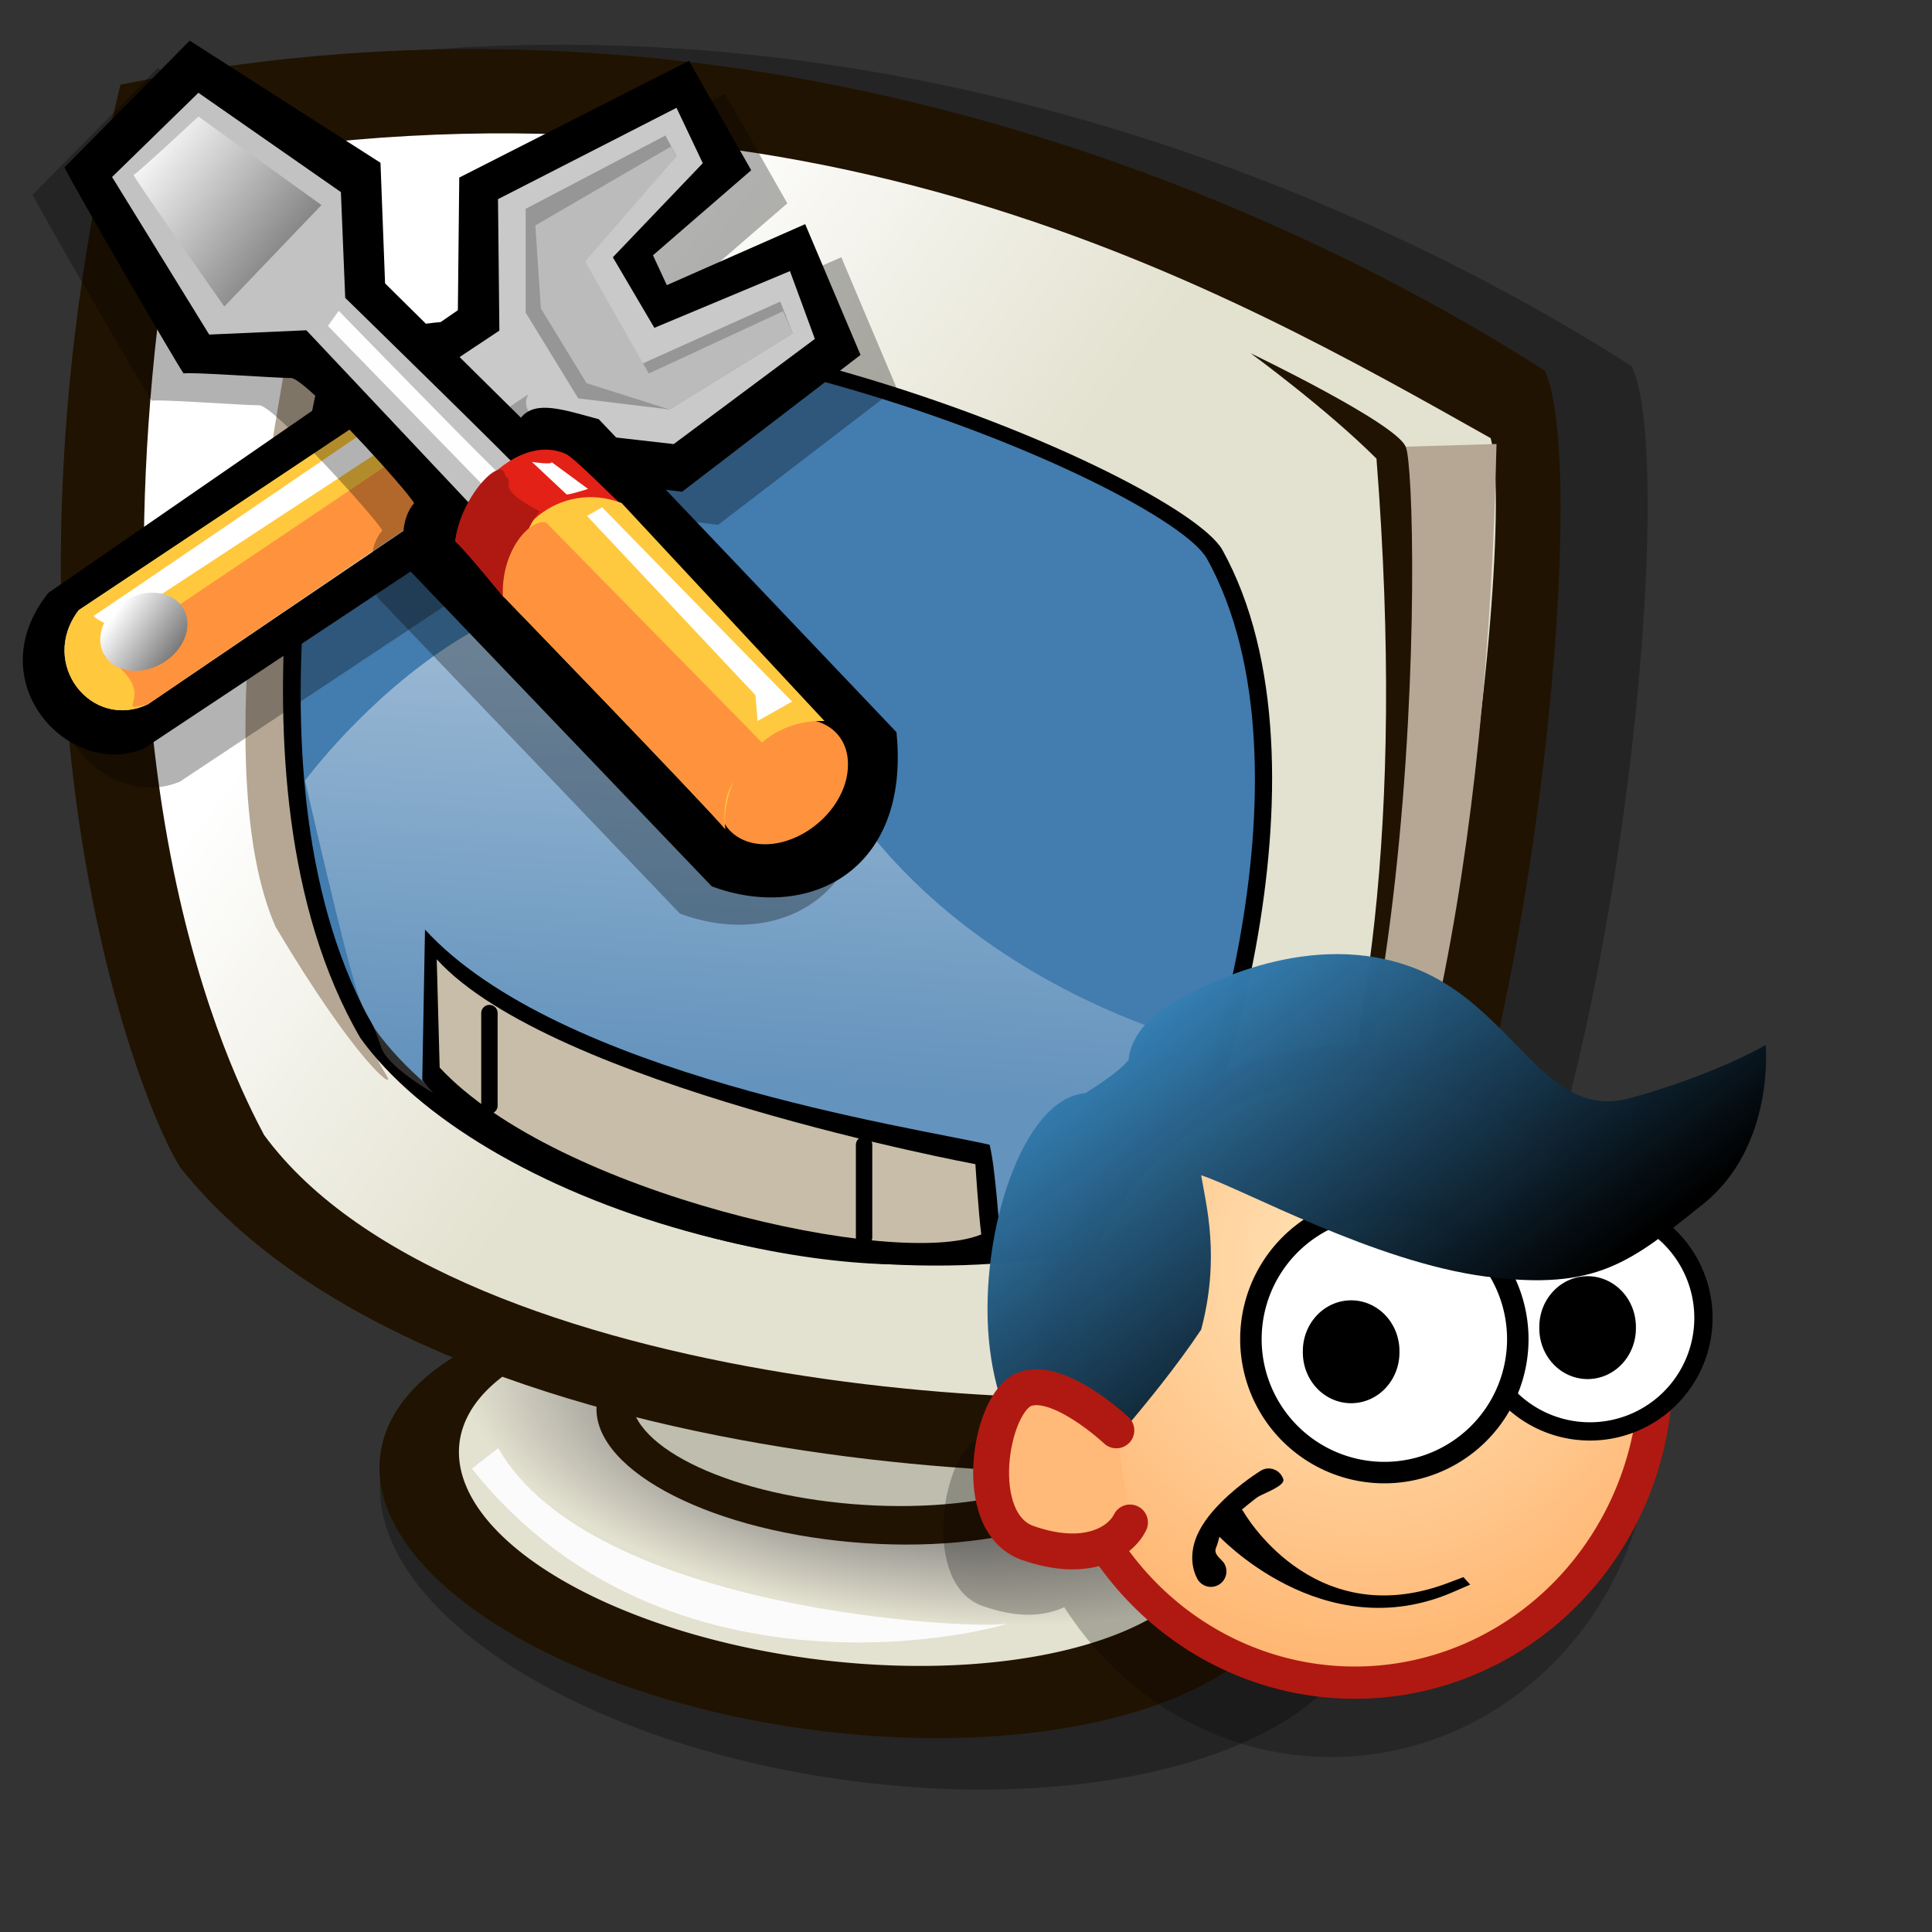
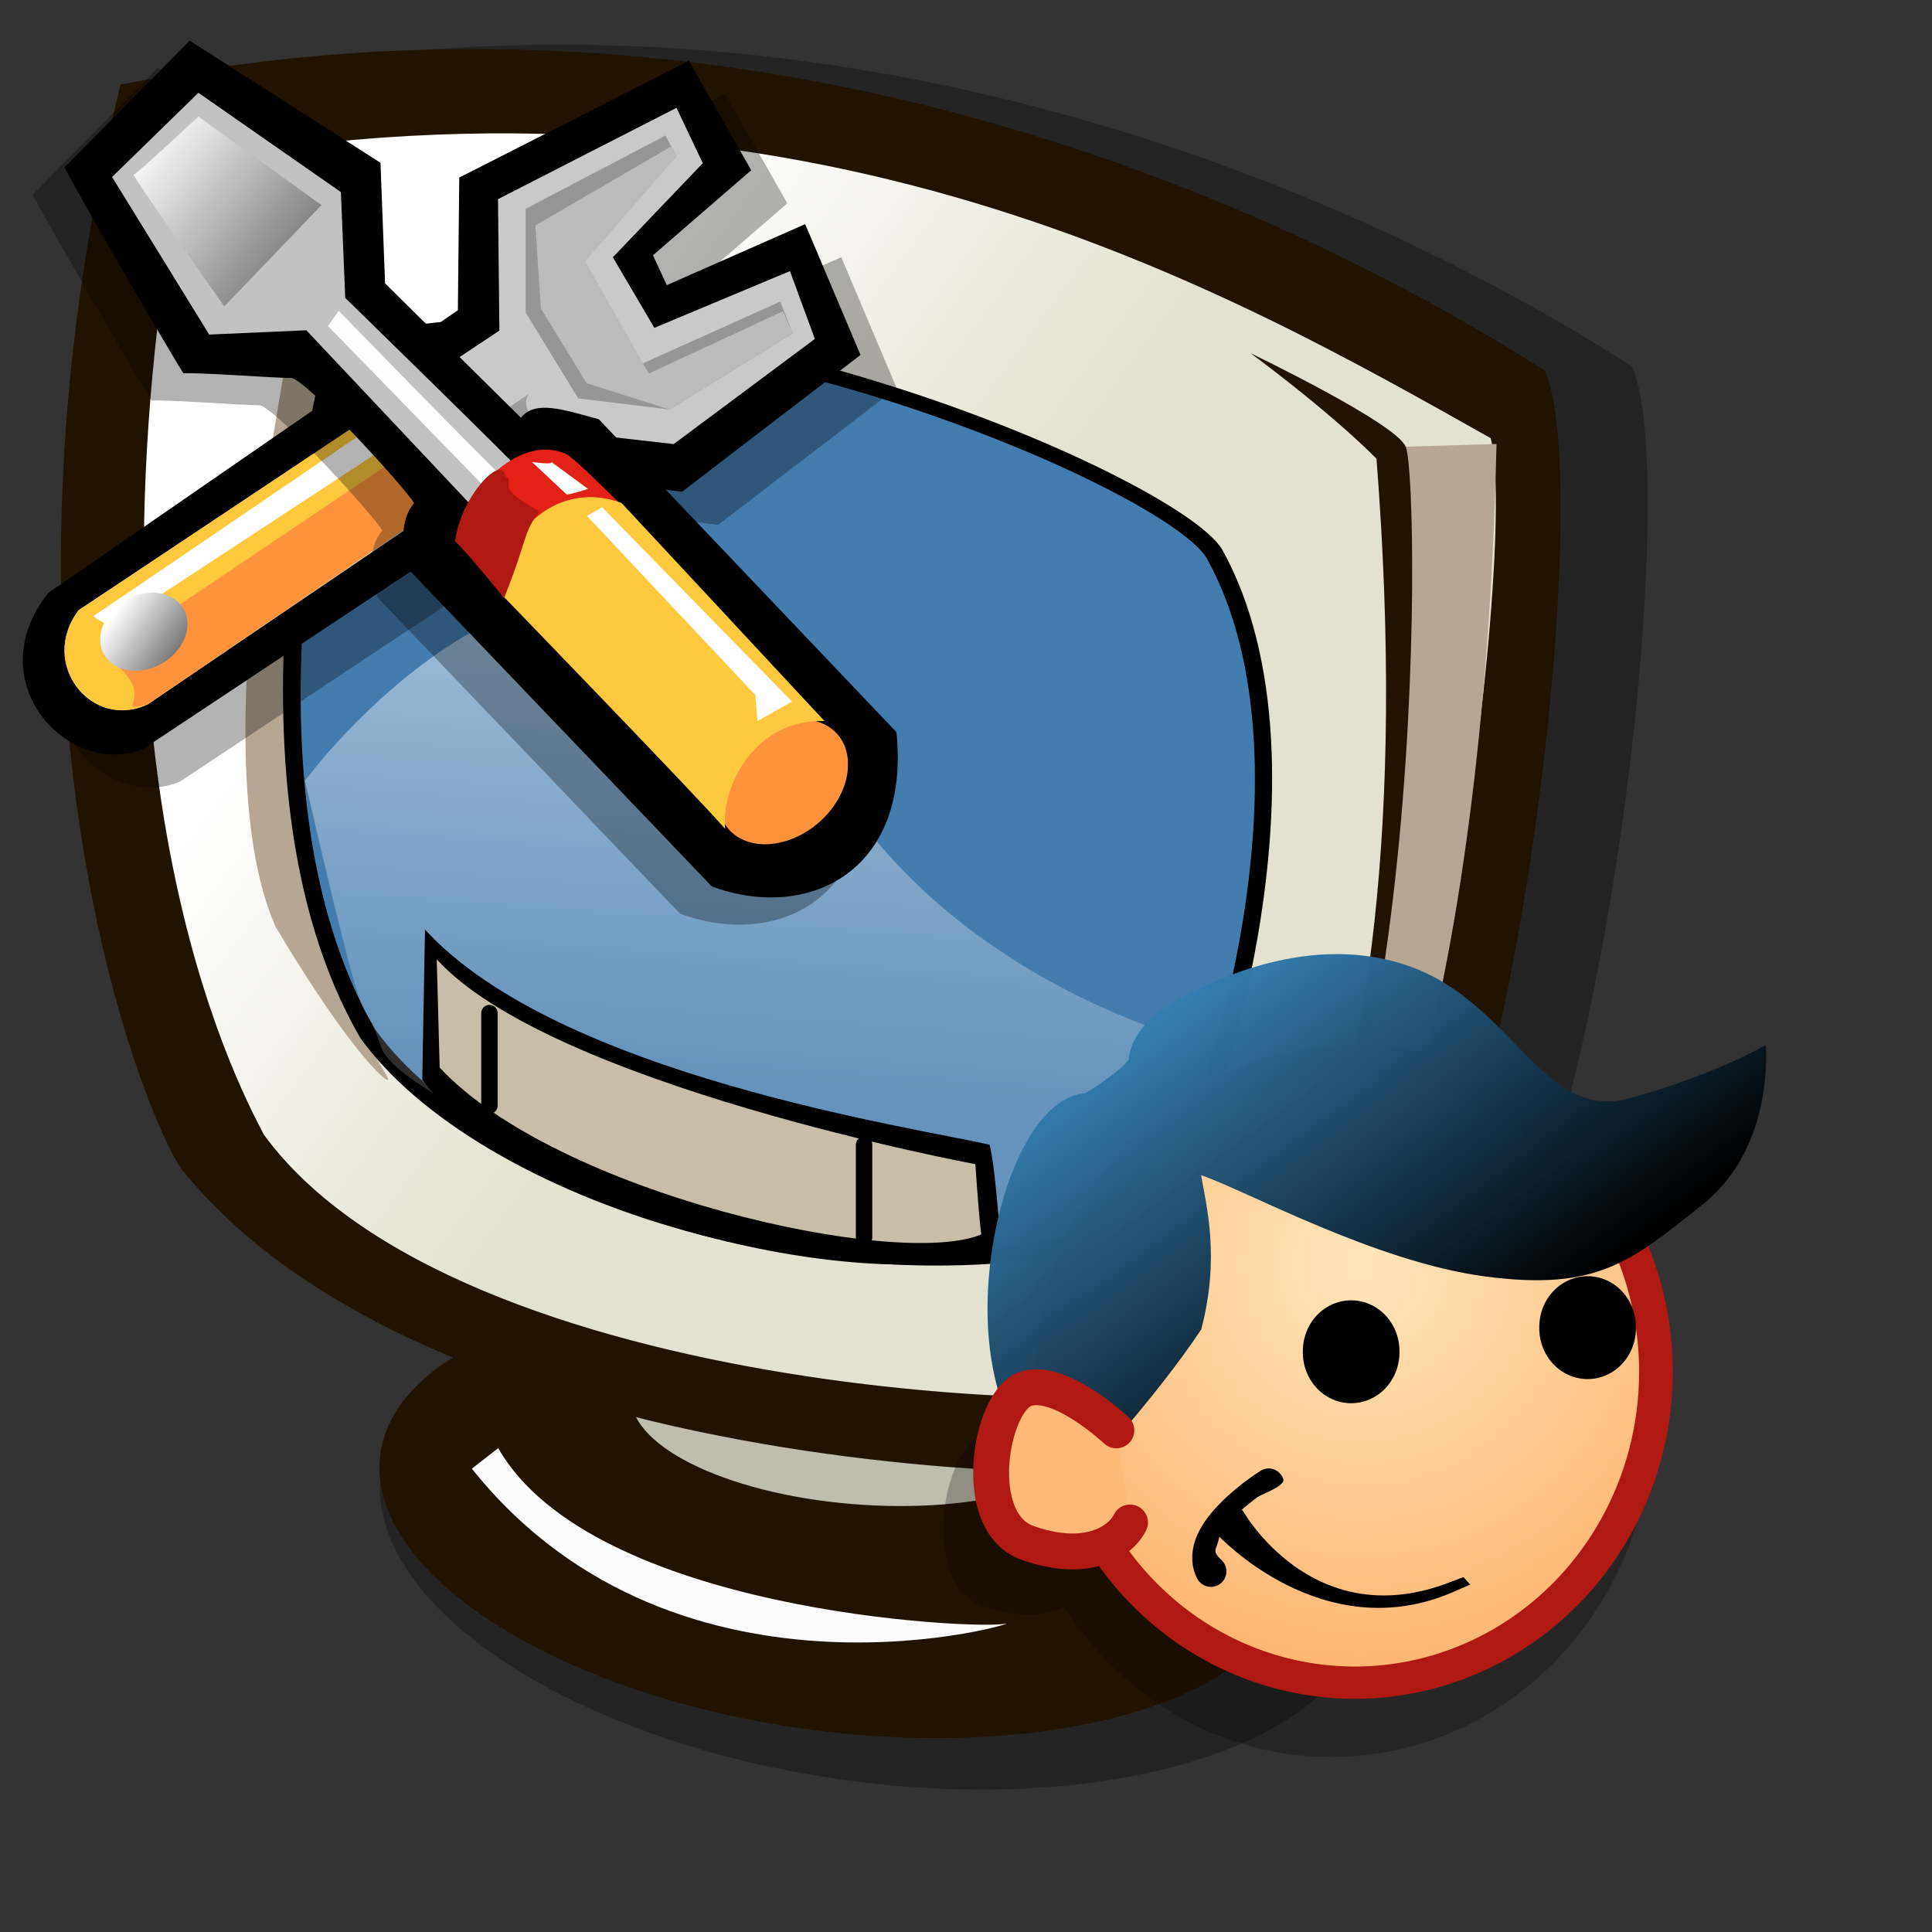
<svg xmlns="http://www.w3.org/2000/svg" xmlns:ns1="http://sodipodi.sourceforge.net/DTD/sodipodi-0.dtd" xmlns:ns2="http://www.inkscape.org/namespaces/inkscape" xmlns:xlink="http://www.w3.org/1999/xlink" id="svg704" ns1:version="0.32" width="72pt" height="72pt" ns1:docbase="/home/zeus/.icons/gartoon/scalable/apps" ns1:docname="gdm-setup.svg" ns2:version="0.40">
  <rect width="100%" height="100%" fill="#333333" stroke="none" />
  <defs id="defs706">
    <linearGradient id="linearGradient734">
      <stop style="stop-color:#2a2535;stop-opacity:1;" offset="0" id="stop735" />
      <stop style="stop-color:#e3e1cf;stop-opacity:1;" offset="1" id="stop736" />
    </linearGradient>
    <linearGradient id="linearGradient724">
      <stop style="stop-color:#ffffff;stop-opacity:0.49;" offset="0" id="stop725" />
      <stop style="stop-color:#ffffff;stop-opacity:0.176;" offset="1" id="stop726" />
    </linearGradient>
    <linearGradient id="linearGradient718">
      <stop style="stop-color:#e3e1cf;stop-opacity:1;" offset="0" id="stop719" />
      <stop style="stop-color:#ffffff;stop-opacity:1;" offset="1" id="stop720" />
    </linearGradient>
    <linearGradient xlink:href="#linearGradient718" id="linearGradient721" x1="45.433" y1="41.926" x2="24.038" y2="27.205" gradientUnits="userSpaceOnUse" spreadMethod="pad" gradientTransform="scale(1.034,0.967)" />
    <linearGradient xlink:href="#linearGradient724" id="linearGradient723" x1="40.261" y1="39.845" x2="37.32" y2="68.667" gradientUnits="userSpaceOnUse" spreadMethod="pad" gradientTransform="scale(1.185,0.844)" />
    <linearGradient xlink:href="#linearGradient724" id="linearGradient732" />
    <radialGradient xlink:href="#linearGradient734" id="radialGradient733" cx="33.213" cy="118.191" fx="33.213" fy="118.191" r="14.895" gradientUnits="userSpaceOnUse" spreadMethod="pad" gradientTransform="scale(1.559,0.641)" />
    <radialGradient xlink:href="#linearGradient734" id="radialGradient738" />
    <radialGradient ns2:collect="always" xlink:href="#linearGradient1843" id="radialGradient1193" gradientUnits="userSpaceOnUse" gradientTransform="scale(0.965,1.036)" cx="44.177" cy="30.547" fx="44.177" fy="30.547" r="69.293" />
    <linearGradient ns2:collect="always" xlink:href="#linearGradient1853" id="linearGradient1194" gradientUnits="userSpaceOnUse" gradientTransform="scale(1.193,0.838)" x1="49.806" y1="54.608" x2="9.112" y2="15.821" />
    <linearGradient ns2:collect="always" xlink:href="#linearGradient554" id="linearGradient1254" gradientUnits="userSpaceOnUse" gradientTransform="scale(1.122,0.891)" spreadMethod="pad" x1="12.924" y1="79.96" x2="8.336" y2="72.29" />
    <linearGradient ns2:collect="always" xlink:href="#linearGradient1840" id="linearGradient1255" gradientUnits="userSpaceOnUse" spreadMethod="pad" x1="60.645" y1="19.296" x2="35.371" y2="69.143" />
    <linearGradient ns2:collect="always" xlink:href="#linearGradient604" id="linearGradient1256" gradientUnits="userSpaceOnUse" gradientTransform="scale(0.994,1.006)" spreadMethod="pad" x1="61.047" y1="28.657" x2="79.628" y2="14.155" />
    <radialGradient ns2:collect="always" xlink:href="#linearGradient1843" id="radialGradient1894" gradientUnits="userSpaceOnUse" gradientTransform="scale(0.965,1.036)" cx="44.177" cy="30.547" fx="44.177" fy="30.547" r="69.293" />
    <linearGradient ns2:collect="always" xlink:href="#linearGradient1853" id="linearGradient1895" gradientUnits="userSpaceOnUse" gradientTransform="scale(1.193,0.838)" x1="49.806" y1="54.608" x2="9.112" y2="15.821" />
    <defs id="defs685">
      <linearGradient id="linearGradient1853">
        <stop offset="0" style="stop-color:#000000;stop-opacity:1;" id="stop1855" />
        <stop offset="1" style="stop-color:#3b91cd;stop-opacity:0.99;" id="stop1854" />
      </linearGradient>
      <linearGradient id="linearGradient1843">
        <stop style="stop-color:#ffe6bb;stop-opacity:1;" offset="0" id="stop1844" />
        <stop style="stop-color:#ff933d;stop-opacity:1;" offset="1" id="stop1845" />
      </linearGradient>
      <linearGradient id="linearGradient1840">
        <stop offset="0" style="stop-color:#ffb700;stop-opacity:1;" id="stop1842" />
        <stop offset="1" style="stop-color:#ffd58f;stop-opacity:0;" id="stop1841" />
      </linearGradient>
      <defs id="defs3">
        <ns1:namedview id="namedview909" />
        <defs id="defs550">
          <linearGradient x1="0" y1="0" x2="1" y2="0" id="linearGradient632" gradientUnits="objectBoundingBox" spreadMethod="pad" xlink:href="#linearGradient1840" />
          <linearGradient x1="0" y1="0" x2="1" y2="0" id="linearGradient556" gradientUnits="objectBoundingBox" spreadMethod="pad" xlink:href="#linearGradient1853" />
          <linearGradient id="linearGradient559" xlink:href="#linearGradient632" x1="60.645" y1="19.296" x2="35.371" y2="69.143" gradientUnits="userSpaceOnUse" spreadMethod="pad" />
          <linearGradient xlink:href="#linearGradient632" id="linearGradient631" x1="85.638" y1="17.444" x2="73.916" y2="54.628" gradientUnits="userSpaceOnUse" spreadMethod="pad" gradientTransform="scale(0.741,1.35)" />
        </defs>
      </defs>
      <ns1:namedview id="namedview1078" pagecolor="#ffffff" bordercolor="#666666" borderopacity="1.0" ns2:pageopacity="0.0" ns2:pageshadow="2" ns2:zoom="2.4559706" ns2:cx="113.94414" ns2:cy="73.007956" ns2:window-width="812" ns2:window-height="560" ns2:window-x="103" ns2:window-y="56" />
      <radialGradient ns2:collect="always" xlink:href="#linearGradient1843" id="radialGradient1847" gradientTransform="scale(0.965,1.036)" cx="44.177" cy="30.547" fx="44.177" fy="30.547" r="69.293" gradientUnits="userSpaceOnUse" />
    </defs>
    <ns1:namedview id="namedview1974" ns2:zoom="0.89124917" ns2:cx="3.7349441" ns2:cy="35.456819" ns2:window-width="764" ns2:window-height="709" ns2:window-x="52" ns2:window-y="292" ns2:current-layer="svg683" />
    <linearGradient ns2:collect="always" xlink:href="#linearGradient1853" id="linearGradient2095" gradientUnits="userSpaceOnUse" gradientTransform="matrix(0.577,0,0,0.405,45.299,44.85)" x1="49.806" y1="54.608" x2="9.112" y2="15.821" />
    <radialGradient ns2:collect="always" xlink:href="#linearGradient1843" id="radialGradient2096" gradientUnits="userSpaceOnUse" gradientTransform="scale(0.965,1.036)" cx="44.177" cy="30.547" fx="44.177" fy="30.547" r="69.293" />
  </defs>
  <ns1:namedview id="base" ns2:zoom="2.4930556" ns2:cx="36.000000" ns2:cy="36.000000" ns2:window-width="640" ns2:window-height="539" ns2:window-x="21" ns2:window-y="381" ns2:current-layer="svg704" />
  <path transform="matrix(1.267,0.166,-0.141,1.495,-6.485,-50.567)" style="font-size:12;fill:#000000;fill-rule:evenodd;stroke-width:1pt;fill-opacity:0.3;" d="M 67.656 79.688 C 67.656 84.086 58.976 87.656 48.281 87.656 C 37.586 87.656 28.906 84.086 28.906 79.688 C 28.906 75.289 37.586 71.719 48.281 71.719 C 58.976 71.719 67.656 75.289 67.656 79.688 z " id="path744" />
  <path style="fill:#000000;fill-rule:evenodd;stroke:none;stroke-opacity:1;stroke-width:1pt;stroke-linejoin:miter;stroke-linecap:butt;fill-opacity:0.3;" d="M 11.972 61.998 C 10.105 59.333 1.052 37.445 8.813 5.714 C 40.735 -0.836 68.4 11.372 82.762 20.553 C 85.693 26.634 80.688 72.318 69.97 76.795 C 62.783 79.138 25.173 78.492 11.972 61.998 z " id="path743" ns1:nodetypes="ccccc" transform="matrix(0.957,0,0,0.957,1.876,-1.473)" />
  <path transform="matrix(1.173,0.149,-0.131,1.338,-4.588,-38.496)" style="font-size:12;fill:#211301;fill-rule:evenodd;stroke-width:1pt;" d="M 67.656 79.688 C 67.656 84.086 58.976 87.656 48.281 87.656 C 37.586 87.656 28.906 84.086 28.906 79.688 C 28.906 75.289 37.586 71.719 48.281 71.719 C 58.976 71.719 67.656 75.289 67.656 79.688 z " id="path739" />
-   <path ns1:type="arc" style="fill-rule:evenodd;stroke:none;fill:url(#radialGradient733);fill-opacity:1;stroke-opacity:1;stroke-width:1pt;stroke-linejoin:miter;stroke-linecap:butt;" id="path731" d="M 67.656 79.688 A 19.375 7.969 0 1 0 28.906,79.688 A 19.375 7.969 0 1 0 67.656 79.688 L 48.281 79.688 z" ns1:cx="48.281261" ns1:cy="79.687500" ns1:rx="19.375004" ns1:ry="7.968754" transform="matrix(0.97,0.118,-0.108,1.057,3.391,-15.876)" />
  <path transform="matrix(1.064,9.503721e-2,-0.115,0.876,2.483,-4.786491e-2)" style="font-size:12;fill:#211301;fill-rule:evenodd;stroke-width:1pt;fill-opacity:1;" d="M 58.906 75.938 C 58.906 79.56 53.271 82.5 46.328 82.5 C 39.385 82.5 33.75 79.56 33.75 75.938 C 33.75 72.315 39.385 69.375 46.328 69.375 C 53.271 69.375 58.906 72.315 58.906 75.938 z " id="path730" />
  <path style="font-size:12;fill:#bebdae;fill-rule:evenodd;stroke-width:1pt;fill-opacity:1;" d="M 58.906 75.938 C 58.906 79.56 53.271 82.5 46.328 82.5 C 39.385 82.5 33.75 79.56 33.75 75.938 C 33.75 72.315 39.385 69.375 46.328 69.375 C 53.271 69.375 58.906 72.315 58.906 75.938 z " id="path728" transform="matrix(0.925,7.570947e-2,-0.1,0.698,7.759,13.644)" />
  <path style="fill:#211301;fill-rule:evenodd;stroke:none;stroke-opacity:1;stroke-width:1pt;stroke-linejoin:miter;stroke-linecap:butt;fill-opacity:1;" d="M 11.972 61.998 C 10.105 59.333 1.052 37.445 8.813 5.714 C 40.735 -0.836 68.4 11.372 82.762 20.553 C 85.693 26.634 80.688 72.318 69.97 76.795 C 62.783 79.138 25.173 78.492 11.972 61.998 z " id="path715" ns1:nodetypes="ccccc" transform="matrix(0.957,0,0,0.957,-2.45,-1.257)" />
  <path style="fill:url(#linearGradient721);fill-rule:evenodd;stroke:none;stroke-opacity:1;stroke-width:1pt;stroke-linejoin:miter;stroke-linecap:butt;fill-opacity:1;" d="M 15.469 60.781 C 13.906 57.812 5.156 41.094 11.094 8.906 C 44.688 2.812 67.031 15.781 80.938 23.594 C 82.5 29.219 77.344 71.406 68.906 73.906 C 61.719 76.25 25.781 74.844 15.469 60.781 z " id="path713" ns1:nodetypes="ccccc" transform="matrix(0.931,0,0,0.931,-1.283,-0.195)" />
  <path style="fill:#b5a794;fill-rule:evenodd;stroke:none;stroke-opacity:1;stroke-width:1pt;stroke-linejoin:miter;stroke-linecap:butt;fill-opacity:1;" d="M 19.062 19.062 L 16.562 19.844 C 16.25 22.188 12.344 41.25 16.094 49.688 C 20.469 57.031 22.5 58.438 22.031 57.656 C 16.719 48.75 15 35.156 19.062 19.062 z " id="path717" ns1:nodetypes="ccccc" transform="matrix(0.931,0,0,0.931,-1.283,-0.195)" />
  <path style="fill:#000000;fill-rule:evenodd;stroke:none;stroke-opacity:1;stroke-width:1pt;stroke-linejoin:miter;stroke-linecap:butt;fill-opacity:1;" d="M 19.688 19.531 C 19.688 19.531 13.594 41.719 21.406 55.156 C 27.344 63.438 46.562 70 62.344 65.312 C 65.313 61.562 72.031 41.25 65.781 30 C 63.438 26.094 35.156 14.062 19.688 19.531 z " id="path711" ns1:nodetypes="ccccc" transform="matrix(0.965,0,0,0.965,-2.753,-1.651)" />
  <path style="fill:#437caf;fill-rule:evenodd;stroke:none;stroke-opacity:1;stroke-width:1pt;stroke-linejoin:miter;stroke-linecap:butt;fill-opacity:1;" d="M 19.688 19.531 C 19.688 19.531 13.594 41.719 21.406 55.156 C 27.344 63.438 46.562 70 62.344 65.312 C 65.313 61.562 72.031 41.25 65.781 30 C 63.438 26.094 35.156 14.062 19.688 19.531 z " id="path710" ns1:nodetypes="ccccc" transform="matrix(0.931,0,0,0.931,-1.283,-0.195)" />
  <path style="fill:url(#linearGradient723);fill-rule:evenodd;stroke:none;stroke-opacity:1;stroke-width:1pt;stroke-linejoin:miter;stroke-linecap:butt;fill-opacity:1;" d="M 17.656 41.875 C 17.656 41.875 30.625 24.219 42.969 35.469 C 47.969 52.187 66.25 56.094 66.25 56.094 L 62.656 65 C 49.062 69.844 22.969 59.844 21.719 56.094 C 20.469 52.344 21.406 58.125 17.656 41.875 z " id="path722" ns1:nodetypes="cccccc" transform="matrix(0.931,0,0,0.931,-1.283,-0.195)" />
  <path style="fill:#000000;fill-rule:evenodd;stroke:none;stroke-opacity:1;stroke-width:1pt;stroke-linejoin:miter;stroke-linecap:butt;fill-opacity:1;" d="M 24.356 51.16 L 24.219 58.703 C 30.029 66.155 47.86 69.631 53.272 67.169 C 53.116 65.918 52.959 63.125 52.666 61.951 C 48.849 61.07 31.037 58.466 24.356 51.16 z " id="path709" ns1:nodetypes="ccccc" transform="matrix(0.991,0,0,0.991,-3.019,-4.511)" />
  <path style="fill:#b5a794;fill-rule:evenodd;stroke:none;stroke-opacity:1;stroke-width:1pt;stroke-linejoin:miter;stroke-linecap:butt;fill-opacity:1;" d="M 81.25 23.906 C 81.25 23.906 76.094 24.062 75.938 24.062 C 75.781 24.062 76.719 37.344 76.094 42.188 C 75.469 47.031 73.906 58.438 72.969 61.406 C 72.031 64.375 66.562 73.906 66.094 74.531 C 65.625 75.156 67.344 74.375 70 73.594 C 77.188 65.312 80.781 45.469 81.25 23.906 z " id="path716" ns1:nodetypes="ccccccc" transform="matrix(0.931,0,0,0.931,-1.283,-0.195)" />
  <path style="fill:#c7bda8;fill-rule:evenodd;stroke:none;stroke-opacity:1;stroke-width:1pt;stroke-linejoin:miter;stroke-linecap:butt;fill-opacity:1;" d="M 24.062 52.188 L 24.219 57.969 C 30.469 64.687 48.594 68.75 53.125 66.875 C 52.969 65.625 52.812 63.125 52.812 63.125 C 52.812 63.125 30.156 58.906 24.062 52.188 z " id="path708" ns1:nodetypes="ccccc" transform="matrix(0.931,0,0,0.931,-0.701,-0.922)" />
  <path style="fill:#211301;fill-rule:evenodd;stroke:none;stroke-opacity:1;stroke-width:1pt;stroke-linejoin:miter;stroke-linecap:butt;fill-opacity:1;" d="M 65.781 74.219 C 65.781 74.219 77.969 64.688 74.844 24.688 C 72.188 22.031 68.125 19.062 68.125 19.062 C 68.125 19.062 75.938 22.812 76.406 24.062 C 77.188 25.781 77.656 67.188 65.781 74.219 z " id="path712" ns1:nodetypes="ccccc" transform="matrix(0.931,0,0,0.931,-1.283,-0.195)" />
  <path style="fill:#fbfbfb;fill-rule:evenodd;stroke:none;stroke-opacity:1;stroke-width:1pt;stroke-linejoin:miter;stroke-linecap:butt;fill-opacity:1;" d="M 26.562 78.594 L 27.969 77.5 C 32.969 86.25 53.438 87.188 55 86.875 C 56.562 86.562 37.656 92.5 26.562 78.594 z " id="path740" ns1:nodetypes="cccc" transform="matrix(0.931,0,0,0.931,-1.283,-0.195)" />
  <path style="fill:none;fill-rule:evenodd;stroke:black;stroke-opacity:1;stroke-width:0.875;stroke-linejoin:round;stroke-linecap:round;fill-opacity:1;stroke-dasharray:none;" d="M 27.5 54.531 C 27.5 52.969 27.5 59.219 27.5 59.219 " id="path741" ns1:nodetypes="cc" transform="matrix(0.931,0,0,0.931,-1.283,-0.195)" />
  <path style="fill:none;fill-rule:evenodd;stroke:black;stroke-opacity:1;stroke-width:0.875;stroke-linejoin:round;stroke-linecap:round;fill-opacity:1;stroke-dasharray:none;" d="M 27.5 54.531 C 27.5 52.969 27.5 59.219 27.5 59.219 " id="path742" ns1:nodetypes="cc" transform="matrix(0.931,0,0,0.931,17.333,6.35)" />
  <g id="g1212" transform="matrix(0.511,0,0,0.511,-0.343,1.199)">
    <defs id="defs1213">
      <linearGradient id="linearGradient554">
        <stop style="stop-color:#666565;stop-opacity:1;" offset="0" id="stop555" />
        <stop style="stop-color:#ffffff;stop-opacity:1;" offset="1" id="stop556" />
      </linearGradient>
      <linearGradient xlink:href="#linearGradient554" id="linearGradient557" x1="12.924" y1="79.96" x2="8.336" y2="72.29" gradientUnits="userSpaceOnUse" spreadMethod="pad" gradientTransform="scale(1.122,0.891)" />
      <linearGradient xlink:href="#linearGradient554" id="linearGradient1218" x1="7.798" y1="68.656" x2="12.995" y2="78.429" gradientUnits="userSpaceOnUse" spreadMethod="pad" gradientTransform="scale(1.122,0.891)" />
      <linearGradient xlink:href="#linearGradient554" id="linearGradient563" />
    </defs>
    <ns1:namedview id="namedview1220" />
    <path style="fill:#000000;fill-opacity:0.3;fill-rule:evenodd;stroke:none;stroke-width:1pt;stroke-linecap:butt;stroke-linejoin:miter;stroke-opacity:1" d="M 55.283,50.579 L 11.846,78.006 C 3.998,81.112 -5.753,71.349 1.755,62.353 L 45.046,33.923 L 45.192,20.586 L 69.47,8.845 L 76.051,19.847 L 65.667,28.4 L 67.13,31.403 L 81.755,25.268 L 87.605,38.421 L 68.739,52.181 L 55.283,50.579 z " id="path570" ns1:nodetypes="ccccccccccccc" transform="matrix(0.92,0,0,0.967,7.262,-1.768)" />
    <path style="fill:#000000;fill-opacity:1;fill-rule:evenodd;stroke:none;stroke-width:1pt;stroke-linecap:butt;stroke-linejoin:miter;stroke-opacity:1" d="M 55.283,50.579 L 11.846,78.006 C 3.998,81.112 -5.753,71.349 1.755,62.353 L 45.046,33.923 L 45.192,20.586 L 69.47,8.845 L 76.051,19.847 L 65.667,28.4 L 67.13,31.403 L 81.755,25.268 L 87.605,38.421 L 68.739,52.181 L 55.283,50.579 z " id="path569" ns1:nodetypes="ccccccccccccc" transform="matrix(0.92,0,0,0.967,3.752,-4.986)" />
    <path style="fill:#c9c9c9;fill-opacity:1;fill-rule:evenodd;stroke:none;stroke-width:1pt;stroke-linecap:butt;stroke-linejoin:miter;stroke-opacity:1" d="M 54.991,46.124 L 12.285,75.082 C 6.338,77.91 0.683,70.792 4.973,65.137 L 49.433,35.594 L 49.287,21.7 L 68.154,12.047 L 70.933,17.898 L 61.426,27.843 L 65.814,35.301 L 80.146,29.305 L 82.779,36.472 L 67.861,47.587 L 54.991,46.124 z " id="path552" ns1:nodetypes="ccccccccccccc" transform="matrix(0.92,0,0,0.92,3.752,-2.945)" />
    <path style="fill:#9d9d9d;fill-opacity:1;fill-rule:evenodd;stroke:none;stroke-width:1pt;stroke-linecap:butt;stroke-linejoin:miter;stroke-opacity:1" d="M 54.698,46.27 C 54.552,45.832 51.335,44.369 52.505,42.322 L 38.464,51.682 C 38.757,53.144 40.073,55.631 40.073,55.777 C 40.073,55.923 54.26,46.709 54.698,46.27 z " id="path566" ns1:nodetypes="ccccc" transform="matrix(0.92,0,0,0.92,3.752,-2.945)" />
    <path style="fill:#ffc83d;fill-opacity:1;fill-rule:evenodd;stroke:none;stroke-width:1pt;stroke-linecap:butt;stroke-linejoin:miter;stroke-opacity:1" d="M 43.583,53.729 L 12.285,75.082 C 6.338,77.91 0.683,70.792 4.973,65.137 L 37.002,43.784 C 42.267,45.198 43.291,49.683 43.583,53.729 z " id="path562" ns1:nodetypes="ccccc" transform="matrix(0.92,0,0,0.92,3.752,-2.945)" />
    <path style="fill:#ffffff;fill-opacity:1;fill-rule:evenodd;stroke:none;stroke-width:1pt;stroke-linecap:butt;stroke-linejoin:miter;stroke-opacity:1" d="M 38.611,47.148 L 8.483,66.892 C 8.483,66.892 6.289,65.868 6.581,65.722 C 6.874,65.576 36.709,45.247 36.709,45.247 L 38.611,47.148 z " id="path568" transform="matrix(0.92,0,0,0.92,3.752,-2.945)" />
    <path style="fill:#ff933d;fill-opacity:1;fill-rule:evenodd;stroke:none;stroke-width:1pt;stroke-linecap:butt;stroke-linejoin:miter;stroke-opacity:1" d="M 43.583,53.729 L 12.285,75.082 C 8.093,76.155 14.138,74.156 7.605,69.963 L 39.781,48.318 C 41.389,48.562 43.291,49.683 43.583,53.729 z " id="path567" ns1:nodetypes="ccccc" transform="matrix(0.92,0,0,0.92,3.752,-2.945)" />
    <path transform="matrix(0.838,-0.484,0.481,0.843,-27.4,8.078)" style="font-size:12;fill:url(#linearGradient1254);fill-rule:evenodd;stroke-width:1pt" d="M 16.234,67.185 C 16.234,69.203 14.17,70.841 11.627,70.841 C 9.084,70.841 7.02,69.203 7.02,67.185 C 7.02,65.166 9.084,63.528 11.627,63.528 C 14.17,63.528 16.234,65.166 16.234,67.185 z " id="path561" />
    <path transform="matrix(0.625,-0.361,0.359,0.629,-16.728,21.02)" style="font-size:12;fill:url(#linearGradient1255);fill-rule:evenodd;stroke-width:1pt" d="M 16.234,67.185 C 16.234,69.203 14.17,70.841 11.627,70.841 C 9.084,70.841 7.02,69.203 7.02,67.185 C 7.02,65.166 9.084,63.528 11.627,63.528 C 14.17,63.528 16.234,65.166 16.234,67.185 z " id="path560" />
    <path style="fill:#969696;fill-opacity:1;fill-rule:evenodd;stroke:none;stroke-width:1pt;stroke-linecap:butt;stroke-linejoin:miter;stroke-opacity:1" d="M 66.984,14.973 L 52.212,22.724 L 52.212,33.693 L 57.77,42.76 L 67.422,43.931 L 80.439,35.887 L 79.123,32.523 L 64.497,39.104 L 58.209,28.135 L 68.154,17.166 L 66.984,14.973 z " id="path564" ns1:nodetypes="ccccccccccc" transform="matrix(0.92,0,0,0.92,3.752,-2.945)" />
    <path style="fill:#bbbbbb;fill-opacity:1;fill-rule:evenodd;stroke:none;stroke-width:1pt;stroke-linecap:butt;stroke-linejoin:miter;stroke-opacity:1" d="M 67.569,16.142 L 53.236,24.479 L 53.821,33.254 L 58.647,41.152 L 67.422,43.931 L 80.439,35.887 L 79.415,33.547 L 65.229,40.128 L 58.501,28.282 L 68.154,17.166 L 67.569,16.142 z " id="path565" ns1:nodetypes="ccccccccccc" transform="matrix(0.92,0,0,0.92,3.752,-2.945)" />
    <g id="g790" transform="matrix(-1,0,0,1,89.025,1.132)">
      <defs id="defs573">
        <linearGradient id="linearGradient604">
          <stop offset="0" style="stop-color:#666565;stop-opacity:1;" id="stop606" />
          <stop offset="1" style="stop-color:#ffffff;stop-opacity:1;" id="stop605" />
        </linearGradient>
        <linearGradient id="linearGradient600">
          <stop style="stop-color:#000;stop-opacity:1;" offset="0" id="stop601" />
          <stop style="stop-color:#fff;stop-opacity:1;" offset="1" id="stop602" />
        </linearGradient>
        <linearGradient xlink:href="#linearGradient604" id="linearGradient603" x1="61.047" y1="28.657" x2="79.628" y2="14.155" gradientUnits="userSpaceOnUse" spreadMethod="pad" gradientTransform="scale(0.994,1.006)" />
      </defs>
      <ns1:namedview id="namedview799" />
      <path style="fill:#000000;fill-opacity:0.303;fill-rule:evenodd;stroke:none;stroke-width:1pt;stroke-linecap:butt;stroke-linejoin:miter;stroke-opacity:1" d="M 1.25,73.906 L 31.719,41.875 C 35.365,40.885 38.229,39.896 39.688,41.719 L 53.594,27.969 L 54.063,15.625 L 73.594,3.125 L 86.406,16.094 C 85.781,17.5 75,36.094 74.219,37.187 C 73.281,37.031 64.844,37.656 63.281,37.656 C 62.031,37.344 51.25,49.219 50.625,50.469 C 52.083,52.135 51.979,55.208 51.094,57.344 L 20.156,89.688 C 10.365,93.333 -0.208,88.229 1.25,73.906 z " id="path613" ns1:nodetypes="ccccccccccccc" transform="matrix(0.95,0,0,0.95,3.089,0.157)" />
      <path style="fill:#000000;fill-opacity:1;fill-rule:evenodd;stroke:none;stroke-width:1pt;stroke-linecap:butt;stroke-linejoin:miter;stroke-opacity:1" d="M 1.25,73.906 L 31.719,41.875 C 35.365,40.885 38.229,39.896 39.688,41.719 L 53.594,27.969 L 54.063,15.625 L 73.594,3.125 L 86.406,16.094 C 85.781,17.5 75,36.094 74.219,37.187 C 73.281,37.031 64.844,37.656 63.281,37.656 C 62.031,37.344 51.25,49.219 50.625,50.469 C 52.083,52.135 51.979,55.208 51.094,57.344 L 20.156,89.688 C 10.365,93.333 -0.208,88.229 1.25,73.906 z " id="path612" ns1:nodetypes="ccccccccccccc" transform="matrix(0.95,0,0,0.95,-4.456341e-3,-2.494)" />
      <path ns1:type="arc" style="fill:#ff933d;fill-opacity:1;fill-rule:evenodd;stroke:none;stroke-width:1pt;stroke-linecap:butt;stroke-linejoin:miter;stroke-opacity:1" id="path596" d="M 22.981 78.62 A 7.182 6.298 0 1 1  8.618,78.62 A 7.182 6.298 0 1 1  22.981 78.62 z" ns1:cx="15.799429" ns1:cy="78.619995" ns1:rx="7.1815591" ns1:ry="6.2976718" transform="matrix(0.878,0.216,2.038332e-2,0.922,-3.265,-3.363)" />
      <path style="fill:#c2c2c2;fill-opacity:1;fill-rule:evenodd;stroke:none;stroke-width:1pt;stroke-linecap:butt;stroke-linejoin:miter;stroke-opacity:1" d="M 39.554,47.353 C 39.333,47.353 57.673,29.454 57.673,29.454 L 58.115,18.626 L 72.7,8.462 L 81.538,17.08 L 71.595,33.21 L 61.651,32.769 L 43.752,51.772 L 39.554,47.353 z " id="path598" ns1:nodetypes="ccccccccc" transform="matrix(0.95,0,0,0.95,-4.456341e-3,-2.494)" />
      <path style="fill:#ffffff;fill-opacity:0.982;fill-rule:evenodd;stroke:none;stroke-width:1pt;stroke-linecap:butt;stroke-linejoin:miter;stroke-opacity:1" d="M 41.764,47.574 C 42.426,47.132 58.336,30.78 58.336,30.78 L 59.441,32.327 L 43.31,48.899 L 41.764,47.574 z " id="path607" transform="matrix(0.95,0,0,0.95,-4.456341e-3,-2.494)" />
      <path style="fill:#e32116;fill-opacity:1;fill-rule:evenodd;stroke:none;stroke-width:1pt;stroke-linecap:butt;stroke-linejoin:miter;stroke-opacity:1" d="M 29.688,50.312 C 29.688,50.469 33.75,46.25 35,45.469 C 40,43.125 45.938,49.844 46.406,54.375 C 45.469,55.156 41.406,60.156 41.406,60.156 C 38.906,53.906 35.625,51.25 29.688,50.312 z " id="path597" ns1:nodetypes="ccccc" transform="matrix(0.95,0,0,0.95,-4.456341e-3,-2.494)" />
      <path style="fill:#ffc93f;fill-opacity:1;fill-rule:evenodd;stroke:none;stroke-width:1pt;stroke-linecap:butt;stroke-linejoin:miter;stroke-opacity:1" d="M 8.618,72.764 C 15.689,72.543 19.224,79.393 18.782,83.813 C 21.434,80.719 41.543,59.948 41.543,59.948 C 41.69,53.024 35.65,48.089 29.389,50.446 L 8.618,72.764 z " id="path575" ns1:nodetypes="ccccc" transform="matrix(0.95,0,0,0.95,-4.456341e-3,-2.494)" />
      <path style="fill:#b01911;fill-opacity:1;fill-rule:evenodd;stroke:none;stroke-width:1pt;stroke-linecap:butt;stroke-linejoin:miter;stroke-opacity:1" d="M 37.753,51.307 C 42.725,48.701 40.048,48.46 41.298,47.678 C 41.547,45.335 45.938,49.844 46.406,54.375 C 45.469,55.156 41.406,60.156 41.406,60.156 C 38.906,53.906 39.492,53.46 37.753,51.307 z " id="path610" ns1:nodetypes="ccccc" transform="matrix(0.95,0,0,0.95,-4.456341e-3,-2.494)" />
      <path style="fill:url(#linearGradient1256);fill-opacity:1;fill-rule:evenodd;stroke:none;stroke-width:1pt;stroke-linecap:butt;stroke-linejoin:miter;stroke-opacity:1" d="M 60.104,19.952 L 70.048,30.338 C 70.048,30.338 79.55,16.859 79.329,16.859 C 79.108,16.859 72.7,10.892 72.7,10.892 L 60.104,19.952 z " id="path599" transform="matrix(0.95,0,0,0.95,-4.456341e-3,-2.494)" />
-       <path style="fill:#ff933d;fill-opacity:1;fill-rule:evenodd;stroke:none;stroke-width:1pt;stroke-linecap:butt;stroke-linejoin:miter;stroke-opacity:1" d="M 13.921,76.079 C 17.457,77.626 19.224,79.393 18.782,83.813 C 21.434,80.719 41.543,59.948 41.543,59.948 C 41.69,55.234 38.744,52.067 37.123,52.435 L 13.921,76.079 z " id="path608" ns1:nodetypes="ccccc" transform="matrix(0.95,0,0,0.95,-4.456341e-3,-2.494)" />
      <path style="fill:#ffffff;fill-opacity:1;fill-rule:evenodd;stroke:none;stroke-width:1pt;stroke-linecap:butt;stroke-linejoin:miter;stroke-opacity:1" d="M 31.378,50.888 L 11.932,70.775 L 15.468,72.764 L 15.689,70.113 L 32.925,51.772 L 31.378,50.888 z " id="path609" transform="matrix(0.95,0,0,0.95,-4.456341e-3,-2.494)" />
      <path style="fill:#ffffff;fill-opacity:1;fill-rule:evenodd;stroke:none;stroke-width:1pt;stroke-linecap:butt;stroke-linejoin:miter;stroke-opacity:1" d="M 36.571,46.248 L 32.814,49.01 C 32.814,49.01 34.913,49.673 35.024,49.562 C 35.134,49.452 38.559,46.248 38.559,46.248 C 38.559,46.248 36.35,46.579 36.571,46.248 z " id="path611" transform="matrix(0.95,0,0,0.95,-4.456341e-3,-2.494)" />
    </g>
  </g>
  <path style="fill:#000000;fill-opacity:0.25;stroke:none;stroke-width:3.312;stroke-miterlimit:4;stroke-opacity:1" d="M 66.148,53.739 C 57.338,53.739 50.191,61.258 50.191,70.522 C 50.191,70.889 50.266,71.23 50.288,71.591 C 49.7,71.382 49.116,71.293 48.628,71.492 C 46.819,72.23 45.731,78.687 48.805,79.793 C 50.62,80.447 51.95,80.294 52.883,79.859 C 55.748,84.351 60.622,87.306 66.148,87.306 C 74.957,87.306 82.104,79.787 82.104,70.522 C 82.104,61.258 74.957,53.739 66.148,53.739 z " id="path1065" />
  <path ns1:type="arc" style="fill:url(#radialGradient2096);fill-opacity:1;stroke:#b01911;stroke-width:3.312;stroke-miterlimit:4;stroke-opacity:1" id="path1857" ns1:cx="41.900459" ns1:cy="42.664753" ns1:rx="29.628359" ns1:ry="31.907463" d="M 71.529 42.665 A 29.628 31.907 0 1 1  12.272,42.665 A 29.628 31.907 0 1 1  71.529 42.665 z" transform="matrix(0.505,0,0,0.484,46.16,47.517)" />
-   <path ns1:type="arc" style="fill:#ffffff;fill-opacity:1;stroke:#000000;stroke-width:1.875;stroke-miterlimit:4;stroke-opacity:1" id="path1167" ns1:cx="36.446281" ns1:cy="34.214874" ns1:rx="11.652892" ns1:ry="11.652892" d="M 48.099 34.215 A 11.653 11.653 0 1 1  24.793,34.215 A 11.653 11.653 0 1 1  48.099 34.215 z" transform="matrix(0.484,0,0,0.484,61.363,48.926)" />
-   <path ns1:type="arc" style="fill:#ffffff;fill-opacity:1;stroke:#000000;stroke-width:1.875;stroke-miterlimit:4;stroke-opacity:1" id="path1789" ns1:cx="36.446281" ns1:cy="34.214874" ns1:rx="11.652892" ns1:ry="11.652892" d="M 48.099 34.215 A 11.653 11.653 0 1 1  24.793,34.215 A 11.653 11.653 0 1 1  48.099 34.215 z" transform="matrix(0.569,0,0,0.569,48.05,47.073)" />
  <path ns1:type="arc" style="fill:#000000;fill-opacity:1;stroke:none;stroke-width:1.875;stroke-miterlimit:4;stroke-opacity:1" id="path1806" ns1:cx="44.132233" ns1:cy="43.140495" ns1:rx="4.9586778" ns1:ry="5.2066116" d="M 49.091 43.14 A 4.959 5.207 0 1 1  39.174,43.14 A 4.959 5.207 0 1 1  49.091 43.14 z" transform="matrix(0.484,0,0,0.484,45.778,46.289)" />
  <path ns1:type="arc" style="fill:#000000;fill-opacity:1;stroke:none;stroke-width:1.875;stroke-miterlimit:4;stroke-opacity:1" id="path1805" ns1:cx="44.132233" ns1:cy="43.140495" ns1:rx="4.9586778" ns1:ry="5.2066116" d="M 49.091 43.14 A 4.959 5.207 0 1 1  39.174,43.14 A 4.959 5.207 0 1 1  49.091 43.14 z" transform="matrix(0.484,0,0,0.484,57.527,45.09)" />
  <path style="fill:#000000;fill-opacity:1;fill-rule:evenodd;stroke:none;stroke-width:3.188;stroke-linecap:round;stroke-linejoin:round;stroke-miterlimit:4;stroke-opacity:1" d="M 62.977,72.968 C 62.853,72.98 62.734,73.021 62.63,73.089 C 62.63,73.089 61.613,73.713 60.696,74.63 C 60.237,75.089 59.788,75.618 59.502,76.247 C 59.216,76.876 59.111,77.687 59.472,78.408 C 59.591,78.662 59.839,78.831 60.119,78.85 C 60.399,78.868 60.667,78.733 60.819,78.496 C 60.97,78.26 60.981,77.959 60.847,77.713 C 60.728,77.474 60.264,77.257 60.428,76.897 C 60.591,76.537 60.564,76.099 60.944,75.718 C 61.706,74.957 62.487,74.389 62.487,74.389 C 62.786,74.2 63.877,73.832 63.766,73.496 C 63.655,73.159 63.33,72.942 62.977,72.968 L 62.977,72.968 z " id="path1807" ns1:nodetypes="cccccccccccccc" />
  <path style="fill:#000000;fill-opacity:1;fill-rule:evenodd;stroke:none;stroke-width:3.562;stroke-linecap:square;stroke-linejoin:round;stroke-miterlimit:4;stroke-opacity:1" d="M 61.177,74.447 L 59.908,75.595 L 60.482,76.245 C 60.482,76.245 65.716,81.962 72.253,79.086 L 73.053,78.738 L 72.718,78.366 L 71.797,78.713 C 65.147,81.112 61.766,75.082 61.766,75.082 L 61.177,74.447 z " id="path1808" ns1:nodetypes="ccccccccc" />
  <path style="fill:url(#linearGradient2095);fill-opacity:1;fill-rule:evenodd;stroke:none;stroke-width:0.25pt;stroke-linecap:butt;stroke-linejoin:miter;stroke-opacity:1" d="M 59.684,58.396 C 59.924,59.835 60.643,62.472 59.684,66.069 C 57.287,69.665 53.451,73.741 53.451,73.741 C 52.492,74.22 49.615,71.823 49.135,66.548 C 48.656,61.273 50.813,54.56 53.93,54.321 C 55.848,53.122 56.088,52.642 56.088,52.642 C 56.088,52.642 56.088,51.204 58.006,50.005 C 59.924,48.806 65.199,46.169 70.234,48.087 C 75.269,50.005 76.707,55.759 81.023,54.56 C 85.338,53.361 87.736,51.923 87.736,51.923 C 87.736,51.923 88.215,56.958 84.619,59.835 C 81.023,62.712 79.344,64.151 73.83,63.431 C 68.316,62.712 61.842,59.116 59.684,58.396 z " id="path1848" ns1:nodetypes="ccccccccccccc" />
  <path style="fill:#ffb978;fill-opacity:1;fill-rule:evenodd;stroke:#b01911;stroke-width:1.783;stroke-linecap:round;stroke-linejoin:miter;stroke-miterlimit:4;stroke-opacity:1" d="M 55.471,71.074 C 55.471,71.074 52.589,68.361 50.894,69.039 C 49.198,69.717 48.181,75.651 51.063,76.668 C 53.945,77.685 55.641,76.668 56.149,75.651" id="path1859" />
</svg>